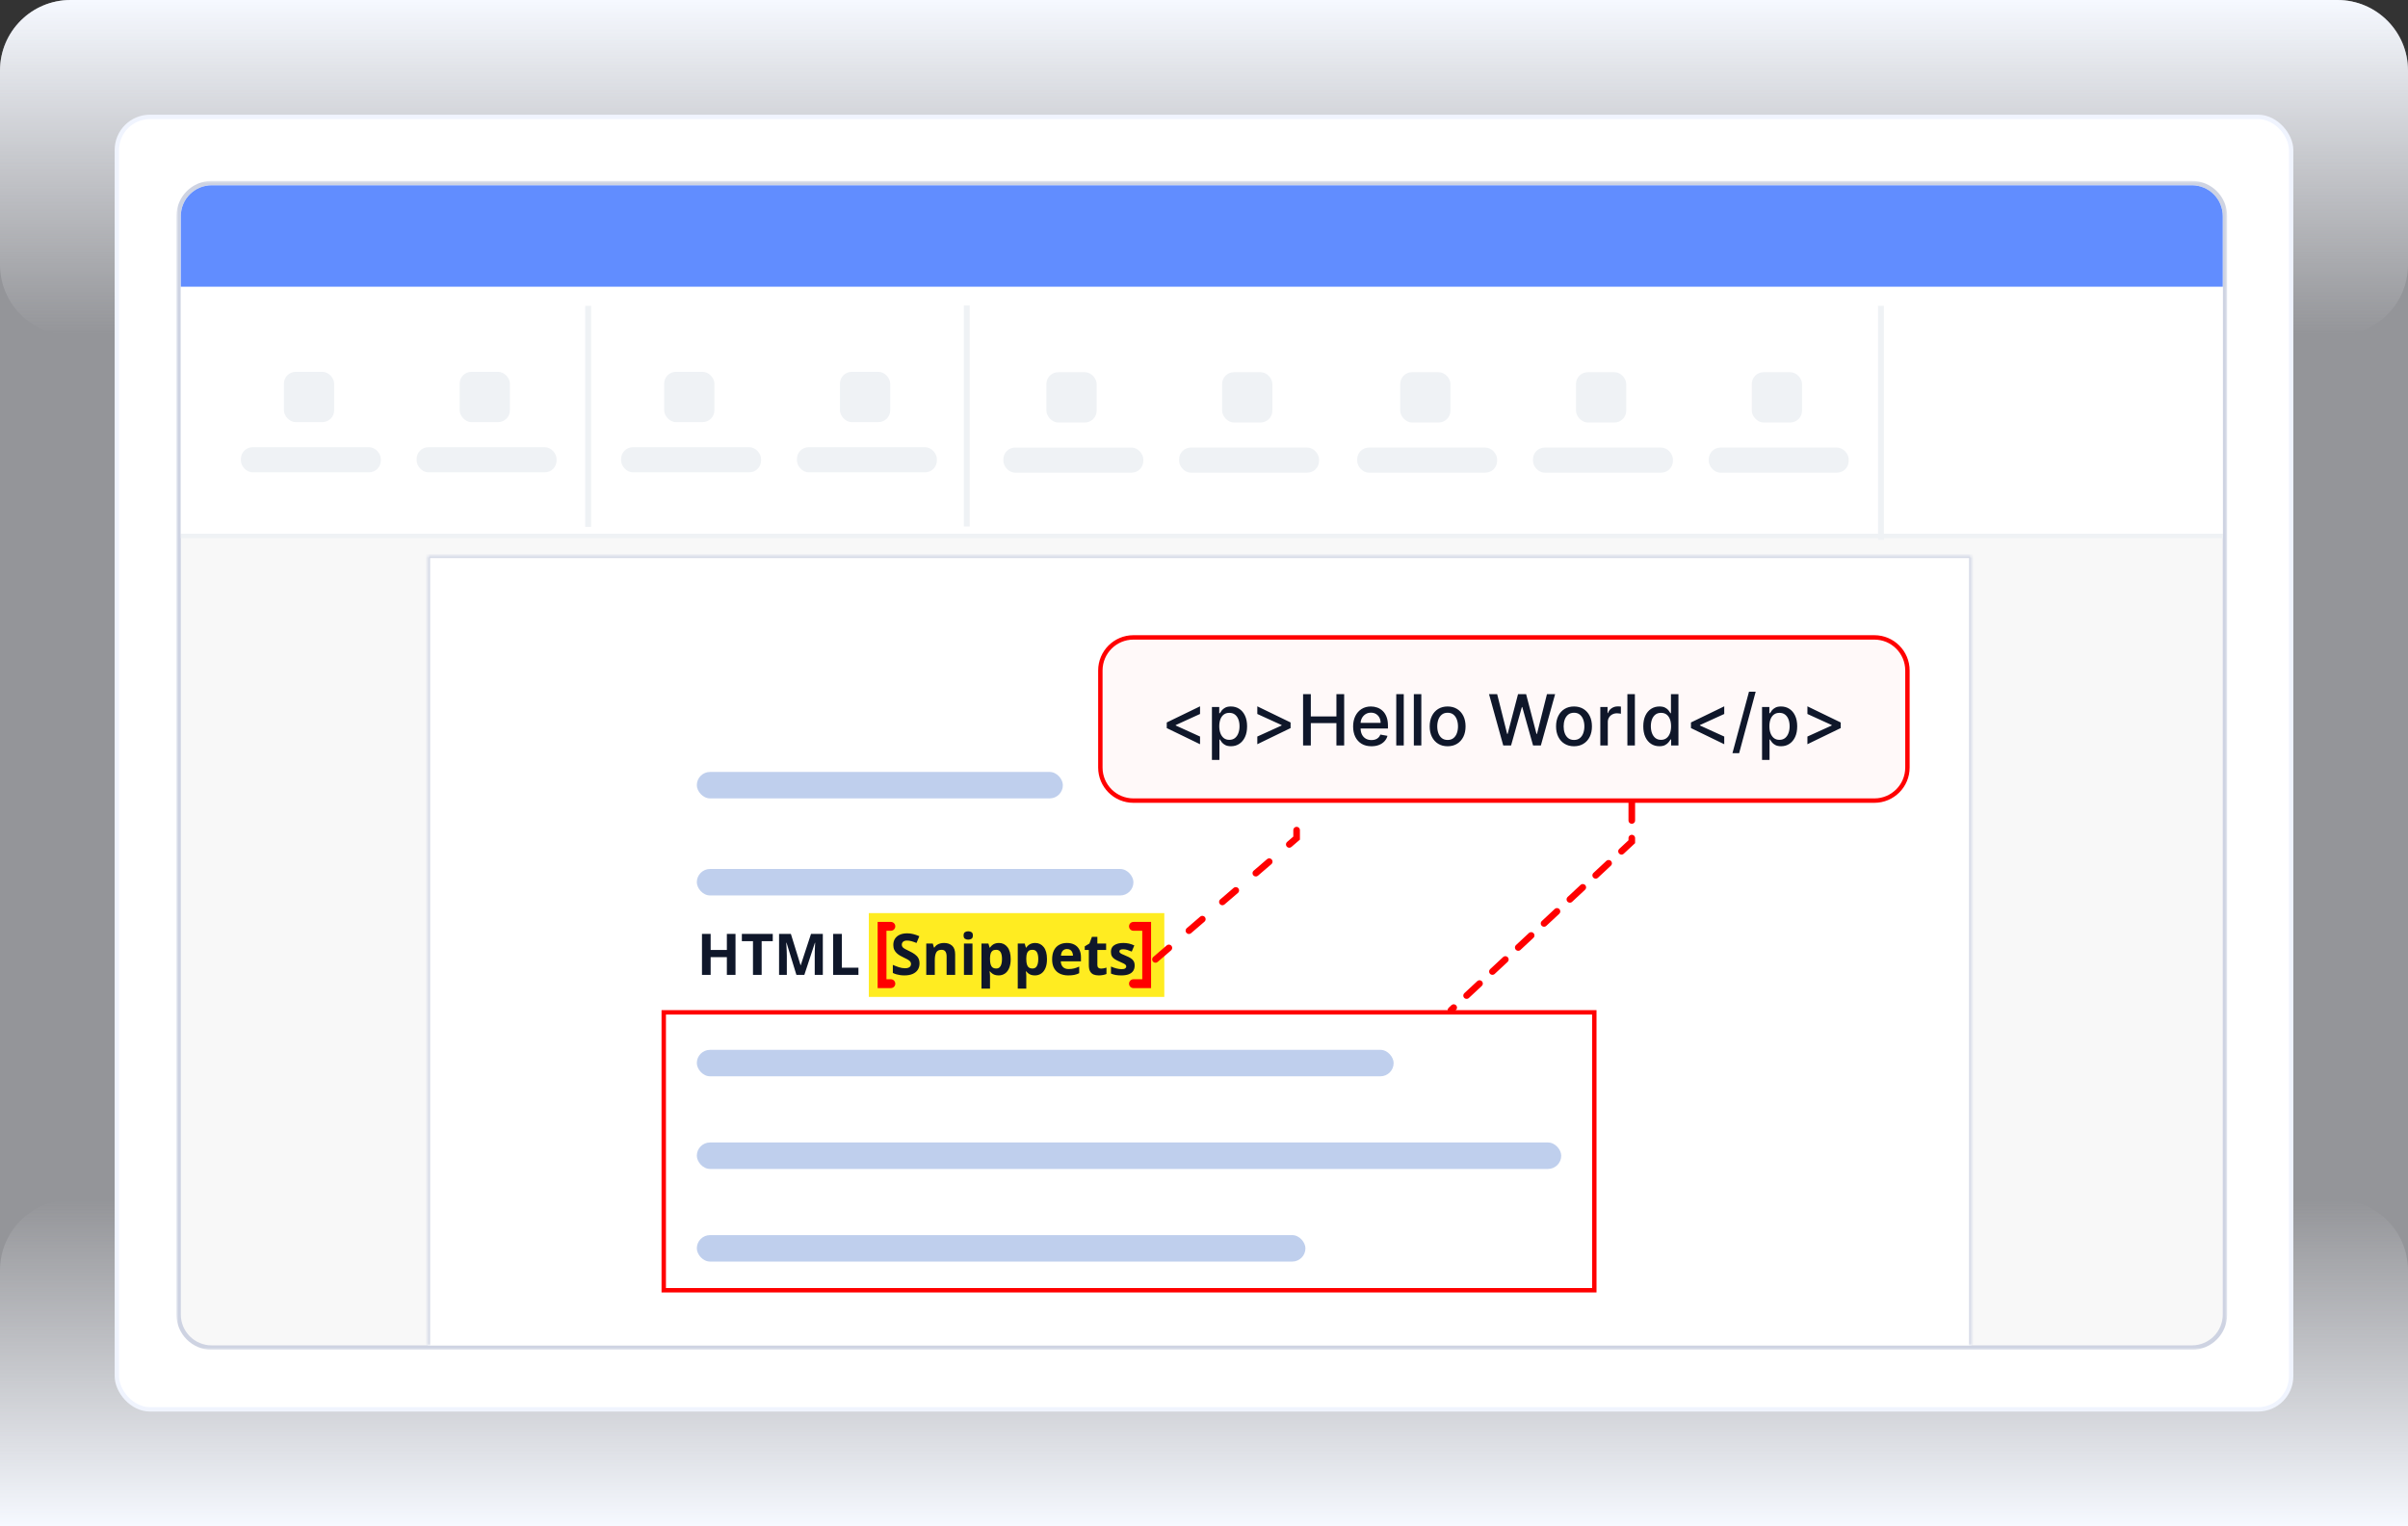
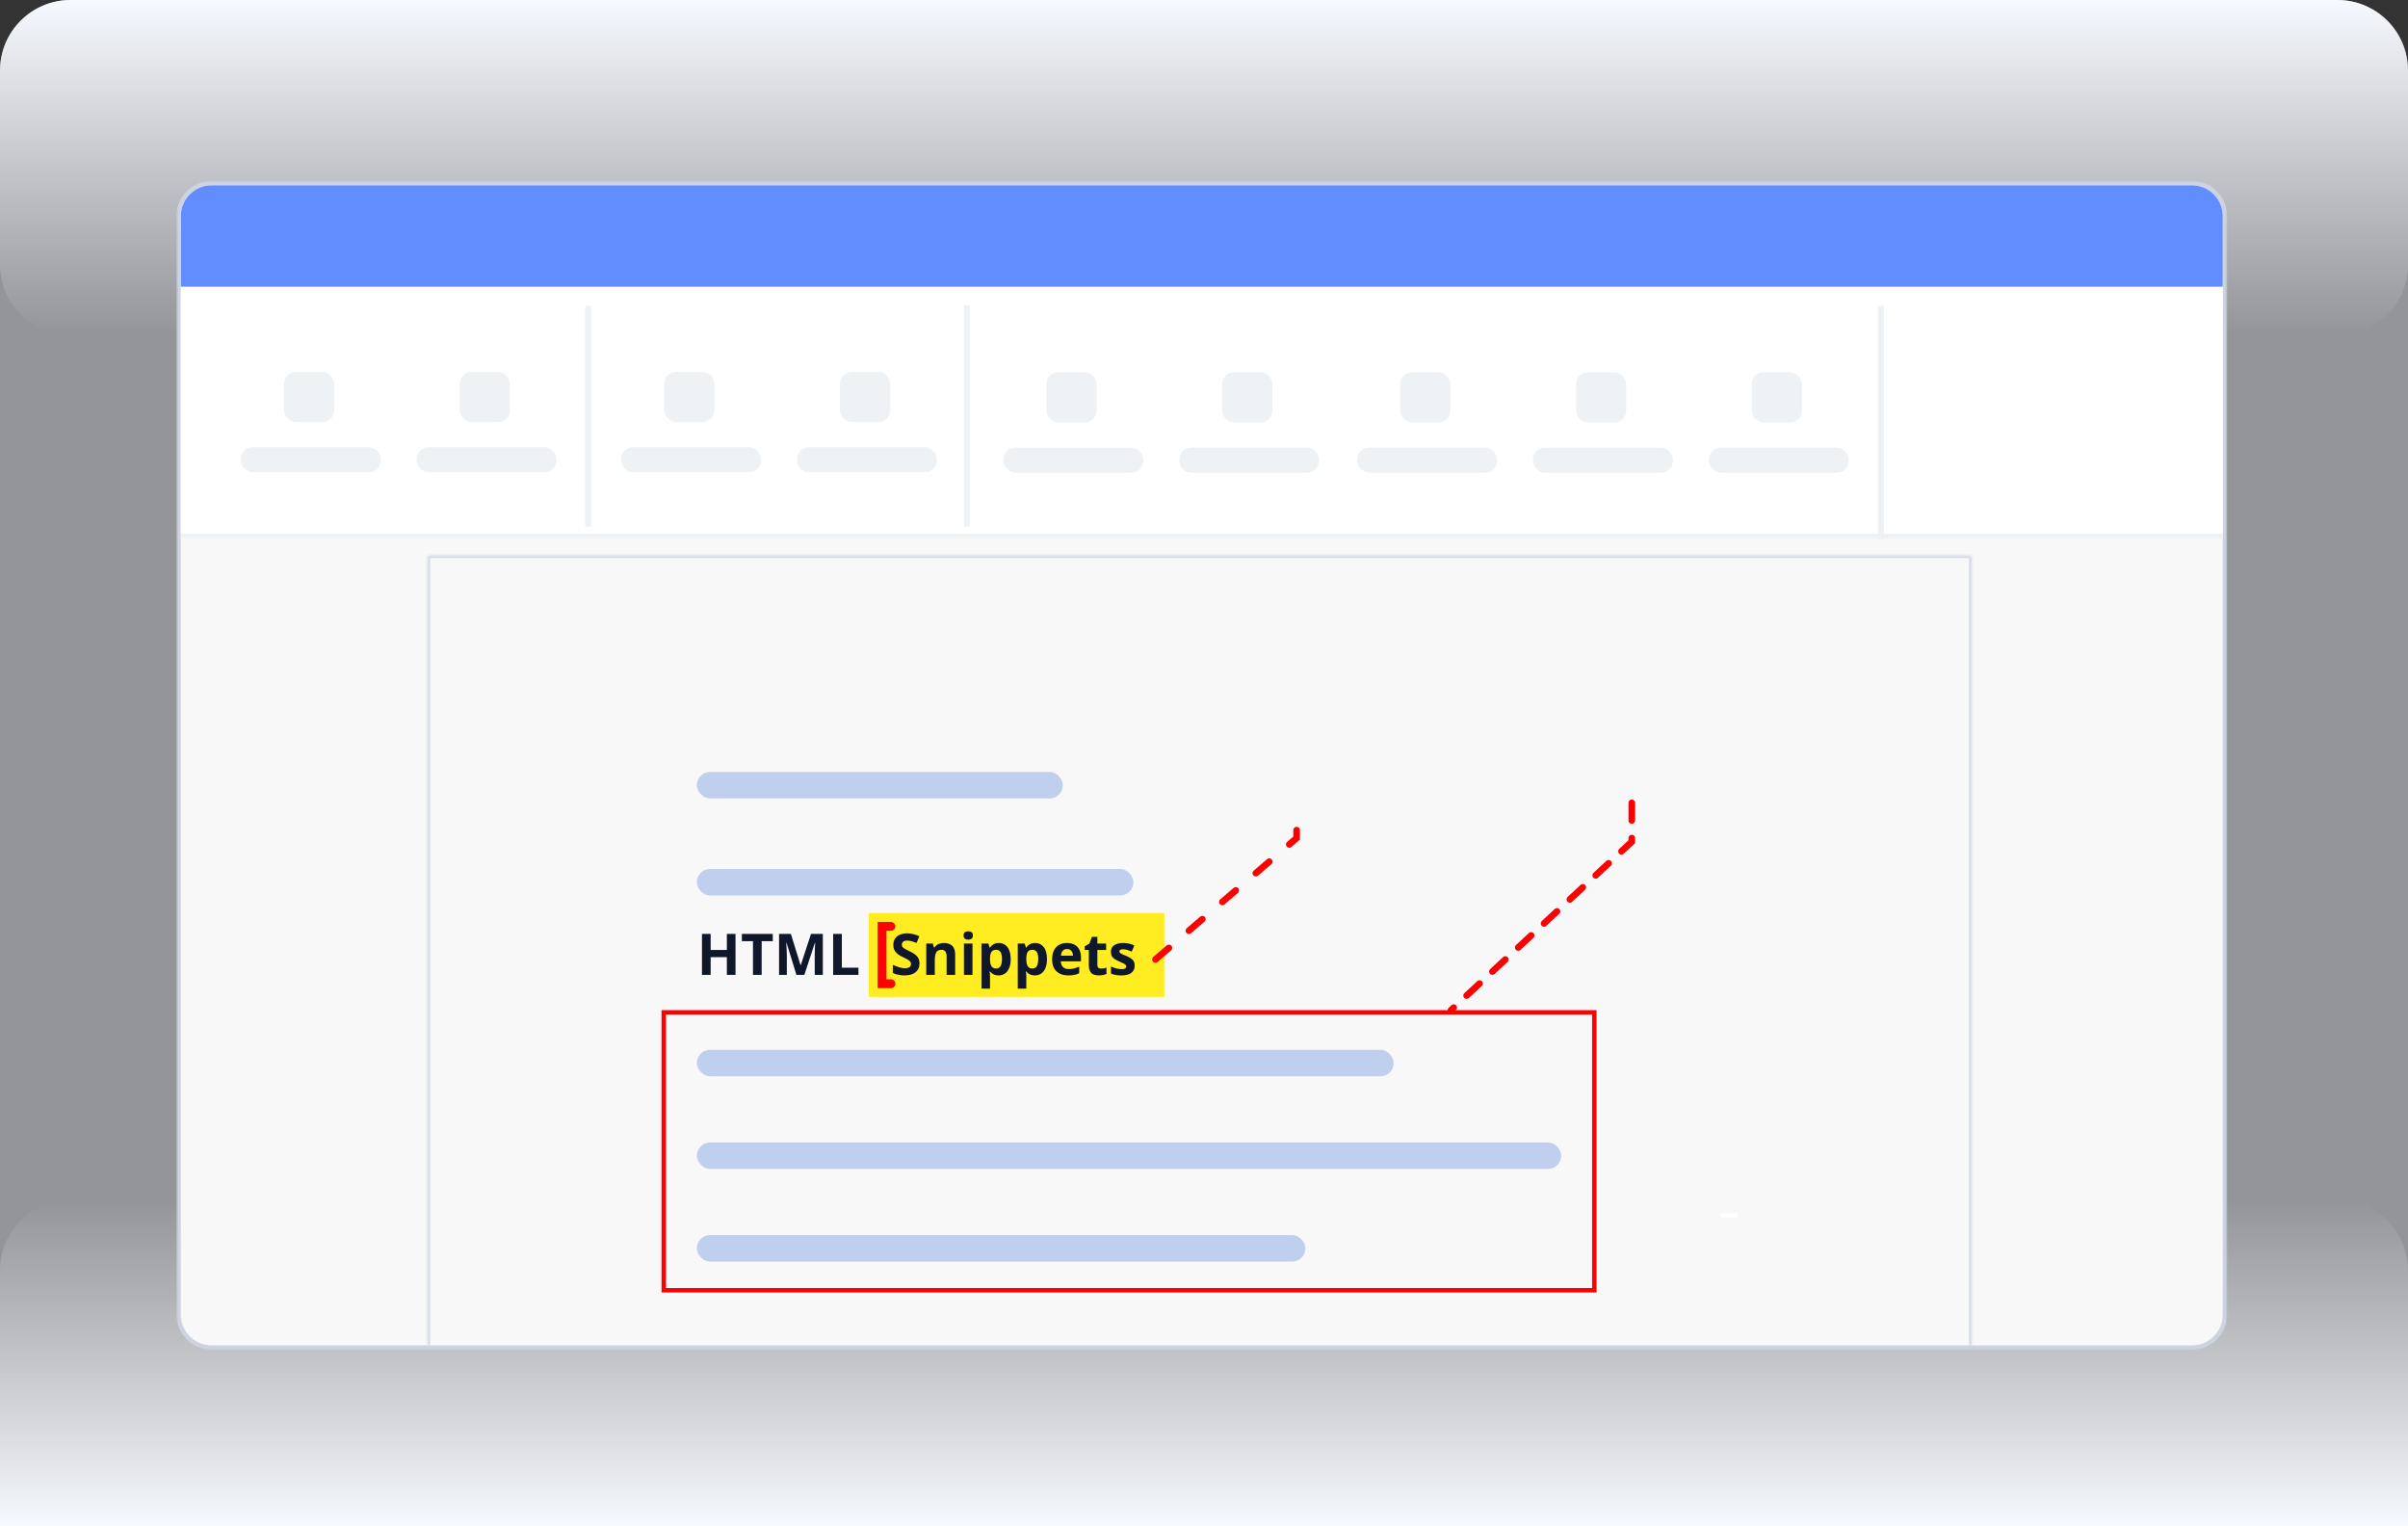
<svg xmlns="http://www.w3.org/2000/svg" width="546" height="346" viewBox="0 0 546 346" fill="none">
  <rect x="0" y="0" width="546" height="346" fill="#333333" stroke="none" />
  <g clip-path="url(#clip0_23347_43904)">
    <path opacity="0.5" d="M0 16C0 7.163 7.163 0 16 0H530C538.837 0 546 7.163 546 16V346H0V16Z" fill="#F6F9FF" />
    <path d="M0 346H546V288C546 279.163 538.837 272 530 272H16C7.163 272 0 279.163 0 288V346Z" fill="url(#paint0_linear_23347_43904)" />
    <path d="M0 16C0 7.163 7.163 0 16 0H530C538.837 0 546 7.163 546 16V60C546 68.837 538.837 76 530 76H16C7.163 76 0 68.837 0 60V16Z" fill="url(#paint1_linear_23347_43904)" />
-     <rect x="26.5" y="26.5" width="493" height="293" rx="7.5" fill="white" stroke="#F0F4FE" />
    <mask id="mask0_23347_43904" style="mask-type:alpha" maskUnits="userSpaceOnUse" x="40" y="41" width="465" height="265">
      <rect x="40.936" y="41.936" width="463.129" height="263.129" fill="#F0F6C2" stroke="#DFE8AB" stroke-width="1.871" />
    </mask>
    <g mask="url(#mask0_23347_43904)">
      <path d="M48 41.5H497C501.142 41.5 504.5 44.858 504.5 49V298C504.5 302.142 501.142 305.5 497 305.5H48C43.858 305.5 40.5 302.142 40.5 298V49C40.5 44.858 43.858 41.5 48 41.5Z" fill="#F8F8F8" stroke="#CED3E2" />
      <mask id="path-7-inside-1_23347_43904" fill="white">
        <path d="M97 126H447V305H97V126Z" />
      </mask>
-       <path d="M97 126H447V305H97V126Z" fill="white" />
      <path d="M97 126V125.5H96.5V126H97ZM447 126H447.5V125.5H447V126ZM97 126.5H447V125.5H97V126.5ZM446.5 126V305H447.5V126H446.5ZM97.5 305V126H96.5V305H97.5Z" fill="#CED3E2" mask="url(#path-7-inside-1_23347_43904)" />
      <rect x="197" y="207" width="67" height="19" fill="#FFEC21" />
      <path d="M166.772 221H164.811V216.995H161.136V221H159.168V211.72H161.136V215.357H164.811V211.72H166.772V221ZM172.701 221H170.733V213.357H168.213V211.72H175.221V213.357H172.701V221ZM180.579 221L178.344 213.719H178.287C178.296 213.893 178.308 214.155 178.325 214.506C178.346 214.853 178.365 215.224 178.382 215.617C178.399 216.011 178.408 216.366 178.408 216.684V221H176.649V211.72H179.328L181.524 218.816H181.562L183.892 211.72H186.571V221H184.736V216.607C184.736 216.315 184.741 215.979 184.749 215.598C184.762 215.217 184.777 214.855 184.793 214.513C184.81 214.166 184.823 213.905 184.832 213.732H184.774L182.381 221H180.579ZM188.913 221V211.72H190.881V219.375H194.645V221H188.913ZM208.496 218.423C208.496 218.973 208.362 219.451 208.096 219.857C207.829 220.264 207.44 220.577 206.928 220.797C206.42 221.017 205.802 221.127 205.074 221.127C204.753 221.127 204.437 221.106 204.128 221.063C203.824 221.021 203.53 220.96 203.246 220.879C202.967 220.795 202.7 220.691 202.446 220.568V218.74C202.886 218.935 203.343 219.111 203.817 219.267C204.291 219.424 204.761 219.502 205.227 219.502C205.548 219.502 205.806 219.46 206.001 219.375C206.2 219.29 206.344 219.174 206.433 219.026C206.521 218.878 206.566 218.708 206.566 218.518C206.566 218.285 206.488 218.086 206.331 217.921C206.174 217.756 205.959 217.602 205.684 217.458C205.413 217.314 205.106 217.16 204.763 216.995C204.547 216.893 204.312 216.77 204.059 216.626C203.805 216.478 203.563 216.299 203.335 216.087C203.106 215.875 202.918 215.619 202.77 215.319C202.626 215.014 202.554 214.65 202.554 214.227C202.554 213.673 202.681 213.199 202.935 212.805C203.189 212.412 203.551 212.111 204.021 211.904C204.494 211.692 205.053 211.586 205.696 211.586C206.179 211.586 206.638 211.644 207.074 211.758C207.514 211.868 207.973 212.029 208.451 212.24L207.816 213.77C207.389 213.597 207.006 213.463 206.667 213.37C206.329 213.273 205.984 213.224 205.633 213.224C205.387 213.224 205.178 213.264 205.004 213.345C204.831 213.421 204.7 213.531 204.611 213.675C204.522 213.814 204.478 213.977 204.478 214.164C204.478 214.384 204.541 214.57 204.668 214.722C204.799 214.87 204.994 215.014 205.252 215.154C205.514 215.293 205.84 215.456 206.229 215.643C206.703 215.867 207.108 216.102 207.442 216.347C207.78 216.588 208.041 216.874 208.223 217.204C208.405 217.53 208.496 217.936 208.496 218.423ZM214.056 213.77C214.814 213.77 215.423 213.977 215.884 214.392C216.346 214.803 216.576 215.463 216.576 216.373V221H214.64V216.855C214.64 216.347 214.547 215.964 214.361 215.706C214.179 215.448 213.891 215.319 213.498 215.319C212.905 215.319 212.501 215.52 212.285 215.922C212.069 216.324 211.961 216.904 211.961 217.661V221H210.025V213.903H211.504L211.765 214.811H211.873C212.025 214.566 212.213 214.367 212.438 214.214C212.666 214.062 212.918 213.95 213.193 213.878C213.472 213.806 213.76 213.77 214.056 213.77ZM220.505 213.903V221H218.569V213.903H220.505ZM219.541 211.123C219.828 211.123 220.076 211.191 220.283 211.326C220.491 211.457 220.594 211.705 220.594 212.069C220.594 212.429 220.491 212.678 220.283 212.818C220.076 212.953 219.828 213.021 219.541 213.021C219.249 213.021 218.999 212.953 218.792 212.818C218.588 212.678 218.487 212.429 218.487 212.069C218.487 211.705 218.588 211.457 218.792 211.326C218.999 211.191 219.249 211.123 219.541 211.123ZM226.491 213.77C227.291 213.77 227.936 214.081 228.427 214.703C228.922 215.325 229.17 216.237 229.17 217.439C229.17 218.243 229.054 218.92 228.821 219.47C228.588 220.016 228.266 220.429 227.856 220.708C227.445 220.987 226.974 221.127 226.44 221.127C226.098 221.127 225.804 221.085 225.558 221C225.313 220.911 225.103 220.799 224.93 220.664C224.756 220.524 224.606 220.376 224.479 220.219H224.377C224.411 220.389 224.437 220.562 224.454 220.74C224.471 220.917 224.479 221.091 224.479 221.26V224.123H222.543V213.903H224.117L224.39 214.824H224.479C224.606 214.633 224.76 214.458 224.942 214.297C225.124 214.136 225.342 214.009 225.596 213.916C225.854 213.819 226.153 213.77 226.491 213.77ZM225.869 215.319C225.531 215.319 225.262 215.389 225.063 215.528C224.864 215.668 224.718 215.877 224.625 216.157C224.536 216.436 224.487 216.789 224.479 217.217V217.426C224.479 217.883 224.521 218.271 224.606 218.588C224.695 218.905 224.841 219.146 225.044 219.312C225.251 219.477 225.535 219.559 225.895 219.559C226.191 219.559 226.434 219.477 226.625 219.312C226.815 219.146 226.957 218.905 227.05 218.588C227.147 218.266 227.196 217.875 227.196 217.414C227.196 216.72 227.088 216.197 226.872 215.846C226.656 215.494 226.322 215.319 225.869 215.319ZM234.718 213.77C235.518 213.77 236.163 214.081 236.654 214.703C237.149 215.325 237.396 216.237 237.396 217.439C237.396 218.243 237.28 218.92 237.047 219.47C236.815 220.016 236.493 220.429 236.083 220.708C235.672 220.987 235.2 221.127 234.667 221.127C234.324 221.127 234.03 221.085 233.785 221C233.539 220.911 233.33 220.799 233.156 220.664C232.983 220.524 232.833 220.376 232.706 220.219H232.604C232.638 220.389 232.663 220.562 232.68 220.74C232.697 220.917 232.706 221.091 232.706 221.26V224.123H230.77V213.903H232.344L232.617 214.824H232.706C232.833 214.633 232.987 214.458 233.169 214.297C233.351 214.136 233.569 214.009 233.823 213.916C234.081 213.819 234.379 213.77 234.718 213.77ZM234.096 215.319C233.757 215.319 233.488 215.389 233.29 215.528C233.091 215.668 232.945 215.877 232.852 216.157C232.763 216.436 232.714 216.789 232.706 217.217V217.426C232.706 217.883 232.748 218.271 232.833 218.588C232.921 218.905 233.067 219.146 233.271 219.312C233.478 219.477 233.761 219.559 234.121 219.559C234.417 219.559 234.661 219.477 234.851 219.312C235.042 219.146 235.183 218.905 235.276 218.588C235.374 218.266 235.422 217.875 235.422 217.414C235.422 216.72 235.314 216.197 235.099 215.846C234.883 215.494 234.549 215.319 234.096 215.319ZM241.922 213.77C242.578 213.77 243.143 213.897 243.617 214.151C244.091 214.401 244.457 214.764 244.715 215.243C244.973 215.721 245.103 216.305 245.103 216.995V217.934H240.526C240.547 218.48 240.71 218.91 241.015 219.223C241.324 219.532 241.751 219.686 242.297 219.686C242.75 219.686 243.164 219.639 243.541 219.546C243.918 219.453 244.305 219.314 244.703 219.127V220.625C244.351 220.799 243.983 220.926 243.598 221.006C243.217 221.087 242.754 221.127 242.208 221.127C241.497 221.127 240.867 220.996 240.316 220.733C239.771 220.471 239.341 220.071 239.028 219.534C238.719 218.996 238.564 218.319 238.564 217.502C238.564 216.673 238.704 215.983 238.983 215.433C239.267 214.879 239.66 214.464 240.164 214.189C240.668 213.91 241.254 213.77 241.922 213.77ZM241.935 215.147C241.558 215.147 241.245 215.268 240.996 215.509C240.75 215.75 240.608 216.129 240.57 216.646H243.287C243.283 216.358 243.23 216.102 243.128 215.877C243.031 215.653 242.883 215.475 242.684 215.344C242.489 215.213 242.24 215.147 241.935 215.147ZM249.667 219.584C249.878 219.584 250.083 219.563 250.282 219.521C250.485 219.479 250.686 219.426 250.885 219.362V220.803C250.678 220.896 250.42 220.972 250.111 221.032C249.806 221.095 249.472 221.127 249.108 221.127C248.685 221.127 248.304 221.059 247.965 220.924C247.631 220.784 247.367 220.545 247.172 220.207C246.981 219.864 246.886 219.388 246.886 218.778V215.357H245.959V214.538L247.026 213.891L247.584 212.393H248.822V213.903H250.809V215.357H248.822V218.778C248.822 219.049 248.898 219.252 249.051 219.388C249.207 219.519 249.413 219.584 249.667 219.584ZM257.277 218.893C257.277 219.375 257.163 219.783 256.935 220.118C256.71 220.448 256.374 220.7 255.925 220.873C255.477 221.042 254.918 221.127 254.25 221.127C253.754 221.127 253.329 221.095 252.974 221.032C252.622 220.968 252.267 220.862 251.907 220.714V219.115C252.292 219.288 252.705 219.432 253.145 219.546C253.589 219.656 253.979 219.711 254.313 219.711C254.69 219.711 254.958 219.656 255.119 219.546C255.284 219.432 255.367 219.284 255.367 219.102C255.367 218.984 255.333 218.878 255.265 218.785C255.202 218.687 255.062 218.579 254.846 218.461C254.63 218.338 254.292 218.18 253.831 217.985C253.386 217.799 253.02 217.61 252.732 217.42C252.449 217.229 252.237 217.005 252.098 216.747C251.962 216.485 251.895 216.153 251.895 215.75C251.895 215.095 252.148 214.602 252.656 214.271C253.168 213.937 253.852 213.77 254.707 213.77C255.147 213.77 255.566 213.814 255.963 213.903C256.365 213.992 256.778 214.134 257.201 214.329L256.617 215.725C256.266 215.573 255.934 215.448 255.621 215.351C255.312 215.253 254.996 215.205 254.675 215.205C254.391 215.205 254.178 215.243 254.034 215.319C253.89 215.395 253.818 215.511 253.818 215.668C253.818 215.782 253.854 215.884 253.926 215.973C254.002 216.062 254.146 216.161 254.357 216.271C254.573 216.377 254.889 216.514 255.303 216.684C255.705 216.849 256.054 217.022 256.351 217.204C256.647 217.382 256.875 217.604 257.036 217.871C257.197 218.133 257.277 218.474 257.277 218.893Z" fill="#0F172A" />
      <rect x="158" y="175" width="83" height="6" rx="3" fill="#BFCFED" />
      <rect x="158" y="197" width="99" height="6" rx="3" fill="#BFCFED" />
      <rect x="158" y="238" width="158" height="6" rx="3" fill="#BFCFED" />
      <rect x="158" y="259" width="196" height="6" rx="3" fill="#BFCFED" />
      <rect x="158" y="280" width="138" height="6" rx="3" fill="#BFCFED" />
      <rect x="150.5" y="229.5" width="211" height="63" stroke="#FF0000" />
      <path d="M370 182V190.813L329 229" stroke="#FF0000" stroke-width="1.5" stroke-linecap="round" stroke-dasharray="4 4" />
      <path d="M262 217.5L294 190V183" stroke="#FF0000" stroke-width="1.5" stroke-miterlimit="16" stroke-linecap="round" stroke-dasharray="4 6" />
      <path d="M202 210H200V223H202" stroke="#FF0000" stroke-width="2" stroke-linecap="round" />
-       <path d="M257 210H260V223H257" stroke="#FF0000" stroke-width="2" stroke-linecap="round" />
-       <path d="M257 144.5H425C429.142 144.5 432.5 147.858 432.5 152V174C432.5 178.142 429.142 181.5 425 181.5H257C252.858 181.5 249.5 178.142 249.5 174V152C249.5 147.858 252.858 144.5 257 144.5Z" fill="#FFF9F9" stroke="#FF0000" />
-       <path d="M264.557 165.057V163.784L272.102 160.125V161.858L266.534 164.398L266.585 164.295V164.54L266.534 164.443L272.102 166.977V168.716L264.557 165.057ZM274.798 172.273V160.273H276.457V161.688H276.599C276.698 161.506 276.84 161.295 277.026 161.057C277.211 160.818 277.469 160.61 277.798 160.432C278.128 160.25 278.563 160.159 279.105 160.159C279.81 160.159 280.438 160.337 280.991 160.693C281.545 161.049 281.978 161.562 282.293 162.233C282.611 162.903 282.77 163.71 282.77 164.653C282.77 165.597 282.613 166.405 282.298 167.08C281.984 167.75 281.552 168.267 281.003 168.631C280.454 168.991 279.827 169.17 279.122 169.17C278.592 169.17 278.158 169.081 277.821 168.903C277.488 168.725 277.226 168.517 277.037 168.278C276.848 168.04 276.702 167.828 276.599 167.642H276.497V172.273H274.798ZM276.463 164.636C276.463 165.25 276.552 165.788 276.73 166.25C276.908 166.712 277.166 167.074 277.503 167.335C277.84 167.593 278.253 167.722 278.741 167.722C279.249 167.722 279.673 167.587 280.014 167.318C280.355 167.045 280.613 166.676 280.787 166.21C280.965 165.744 281.054 165.22 281.054 164.636C281.054 164.061 280.967 163.544 280.793 163.085C280.622 162.627 280.365 162.265 280.02 162C279.679 161.735 279.253 161.602 278.741 161.602C278.249 161.602 277.832 161.729 277.491 161.983C277.154 162.237 276.899 162.591 276.724 163.045C276.55 163.5 276.463 164.03 276.463 164.636ZM292.634 165.057L285.088 168.716V166.977L290.656 164.443L290.599 164.54V164.295L290.656 164.398L285.088 161.858V160.125L292.634 163.784V165.057ZM295.466 169V157.364H297.222V162.42H303.023V157.364H304.784V169H303.023V163.926H297.222V169H295.466ZM310.966 169.176C310.106 169.176 309.366 168.992 308.744 168.625C308.127 168.254 307.65 167.733 307.312 167.062C306.979 166.388 306.812 165.598 306.812 164.693C306.812 163.799 306.979 163.011 307.312 162.33C307.65 161.648 308.119 161.116 308.722 160.733C309.328 160.35 310.036 160.159 310.847 160.159C311.339 160.159 311.816 160.241 312.278 160.403C312.741 160.566 313.155 160.822 313.523 161.17C313.89 161.519 314.18 161.972 314.392 162.528C314.604 163.081 314.71 163.754 314.71 164.545V165.148H307.773V163.875H313.045C313.045 163.428 312.955 163.032 312.773 162.688C312.591 162.339 312.335 162.064 312.006 161.864C311.68 161.663 311.297 161.562 310.858 161.562C310.381 161.562 309.964 161.68 309.608 161.915C309.256 162.146 308.983 162.449 308.79 162.824C308.6 163.195 308.506 163.598 308.506 164.034V165.028C308.506 165.612 308.608 166.108 308.812 166.517C309.021 166.926 309.311 167.239 309.682 167.455C310.053 167.667 310.487 167.773 310.983 167.773C311.305 167.773 311.598 167.727 311.864 167.636C312.129 167.542 312.358 167.402 312.551 167.216C312.744 167.03 312.892 166.801 312.994 166.528L314.602 166.818C314.473 167.292 314.242 167.706 313.909 168.062C313.58 168.415 313.165 168.689 312.665 168.886C312.169 169.08 311.602 169.176 310.966 169.176ZM318.294 157.364V169H316.595V157.364H318.294ZM322.278 157.364V169H320.58V157.364H322.278ZM328.24 169.176C327.422 169.176 326.708 168.989 326.098 168.614C325.488 168.239 325.015 167.714 324.678 167.04C324.34 166.366 324.172 165.578 324.172 164.676C324.172 163.771 324.34 162.979 324.678 162.301C325.015 161.623 325.488 161.097 326.098 160.722C326.708 160.347 327.422 160.159 328.24 160.159C329.058 160.159 329.772 160.347 330.382 160.722C330.992 161.097 331.465 161.623 331.803 162.301C332.14 162.979 332.308 163.771 332.308 164.676C332.308 165.578 332.14 166.366 331.803 167.04C331.465 167.714 330.992 168.239 330.382 168.614C329.772 168.989 329.058 169.176 328.24 169.176ZM328.246 167.75C328.776 167.75 329.215 167.61 329.564 167.33C329.912 167.049 330.17 166.676 330.337 166.21C330.507 165.744 330.592 165.231 330.592 164.67C330.592 164.114 330.507 163.602 330.337 163.136C330.17 162.667 329.912 162.29 329.564 162.006C329.215 161.722 328.776 161.58 328.246 161.58C327.712 161.58 327.268 161.722 326.916 162.006C326.568 162.29 326.308 162.667 326.138 163.136C325.971 163.602 325.888 164.114 325.888 164.67C325.888 165.231 325.971 165.744 326.138 166.21C326.308 166.676 326.568 167.049 326.916 167.33C327.268 167.61 327.712 167.75 328.246 167.75ZM340.854 169L337.626 157.364H339.473L341.74 166.375H341.848L344.206 157.364H346.036L348.393 166.381H348.501L350.763 157.364H352.615L349.382 169H347.615L345.166 160.284H345.075L342.626 169H340.854ZM356.896 169.176C356.078 169.176 355.364 168.989 354.754 168.614C354.144 168.239 353.671 167.714 353.334 167.04C352.997 166.366 352.828 165.578 352.828 164.676C352.828 163.771 352.997 162.979 353.334 162.301C353.671 161.623 354.144 161.097 354.754 160.722C355.364 160.347 356.078 160.159 356.896 160.159C357.714 160.159 358.429 160.347 359.038 160.722C359.648 161.097 360.122 161.623 360.459 162.301C360.796 162.979 360.964 163.771 360.964 164.676C360.964 165.578 360.796 166.366 360.459 167.04C360.122 167.714 359.648 168.239 359.038 168.614C358.429 168.989 357.714 169.176 356.896 169.176ZM356.902 167.75C357.432 167.75 357.872 167.61 358.22 167.33C358.569 167.049 358.826 166.676 358.993 166.21C359.163 165.744 359.249 165.231 359.249 164.67C359.249 164.114 359.163 163.602 358.993 163.136C358.826 162.667 358.569 162.29 358.22 162.006C357.872 161.722 357.432 161.58 356.902 161.58C356.368 161.58 355.925 161.722 355.572 162.006C355.224 162.29 354.964 162.667 354.794 163.136C354.627 163.602 354.544 164.114 354.544 164.67C354.544 165.231 354.627 165.744 354.794 166.21C354.964 166.676 355.224 167.049 355.572 167.33C355.925 167.61 356.368 167.75 356.902 167.75ZM362.861 169V160.273H364.503V161.659H364.594C364.753 161.189 365.033 160.82 365.435 160.551C365.84 160.278 366.298 160.142 366.81 160.142C366.916 160.142 367.041 160.146 367.185 160.153C367.332 160.161 367.448 160.17 367.531 160.182V161.807C367.463 161.788 367.342 161.767 367.168 161.744C366.993 161.718 366.819 161.705 366.645 161.705C366.243 161.705 365.885 161.79 365.571 161.96C365.26 162.127 365.014 162.36 364.832 162.659C364.651 162.955 364.56 163.292 364.56 163.67V169H362.861ZM370.7 157.364V169H369.001V157.364H370.7ZM376.253 169.17C375.548 169.17 374.92 168.991 374.366 168.631C373.817 168.267 373.385 167.75 373.071 167.08C372.76 166.405 372.605 165.597 372.605 164.653C372.605 163.71 372.762 162.903 373.077 162.233C373.395 161.562 373.83 161.049 374.384 160.693C374.937 160.337 375.563 160.159 376.264 160.159C376.806 160.159 377.241 160.25 377.571 160.432C377.904 160.61 378.162 160.818 378.344 161.057C378.529 161.295 378.673 161.506 378.776 161.688H378.878V157.364H380.577V169H378.918V167.642H378.776C378.673 167.828 378.526 168.04 378.332 168.278C378.143 168.517 377.882 168.725 377.548 168.903C377.215 169.081 376.783 169.17 376.253 169.17ZM376.628 167.722C377.116 167.722 377.529 167.593 377.866 167.335C378.207 167.074 378.465 166.712 378.639 166.25C378.817 165.788 378.906 165.25 378.906 164.636C378.906 164.03 378.819 163.5 378.645 163.045C378.471 162.591 378.215 162.237 377.878 161.983C377.541 161.729 377.124 161.602 376.628 161.602C376.116 161.602 375.69 161.735 375.349 162C375.009 162.265 374.751 162.627 374.577 163.085C374.406 163.544 374.321 164.061 374.321 164.636C374.321 165.22 374.408 165.744 374.582 166.21C374.757 166.676 375.014 167.045 375.355 167.318C375.7 167.587 376.124 167.722 376.628 167.722ZM383.416 165.057V163.784L390.962 160.125V161.858L385.393 164.398L385.445 164.295V164.54L385.393 164.443L390.962 166.977V168.716L383.416 165.057ZM398.089 156.818L394.339 170.75H392.822L396.572 156.818H398.089ZM399.533 172.273V160.273H401.192V161.688H401.334C401.432 161.506 401.574 161.295 401.76 161.057C401.946 160.818 402.203 160.61 402.533 160.432C402.862 160.25 403.298 160.159 403.839 160.159C404.544 160.159 405.173 160.337 405.726 160.693C406.279 161.049 406.713 161.562 407.027 162.233C407.345 162.903 407.504 163.71 407.504 164.653C407.504 165.597 407.347 166.405 407.033 167.08C406.718 167.75 406.286 168.267 405.737 168.631C405.188 168.991 404.561 169.17 403.857 169.17C403.326 169.17 402.893 169.081 402.555 168.903C402.222 168.725 401.961 168.517 401.771 168.278C401.582 168.04 401.436 167.828 401.334 167.642H401.232V172.273H399.533ZM401.197 164.636C401.197 165.25 401.286 165.788 401.464 166.25C401.643 166.712 401.9 167.074 402.237 167.335C402.574 167.593 402.987 167.722 403.476 167.722C403.983 167.722 404.408 167.587 404.749 167.318C405.089 167.045 405.347 166.676 405.521 166.21C405.699 165.744 405.788 165.22 405.788 164.636C405.788 164.061 405.701 163.544 405.527 163.085C405.357 162.627 405.099 162.265 404.754 162C404.413 161.735 403.987 161.602 403.476 161.602C402.983 161.602 402.567 161.729 402.226 161.983C401.889 162.237 401.633 162.591 401.459 163.045C401.285 163.5 401.197 164.03 401.197 164.636ZM417.368 165.057L409.822 168.716V166.977L415.391 164.443L415.334 164.54V164.295L415.391 164.398L409.822 161.858V160.125L417.368 163.784V165.057Z" fill="#0F172A" />
      <path d="M41 49C41 45.134 44.134 42 48 42H497C500.866 42 504 45.134 504 49V121H41V49Z" fill="white" />
      <path d="M41 49C41 45.134 44.134 42 48 42H497C500.866 42 504 45.134 504 49V65H41V49Z" fill="#618DFF" />
      <path d="M133.359 69.331V119.44" stroke="#EFF2F5" stroke-width="1.33" />
      <path d="M219.215 69.249V119.357" stroke="#EFF2F5" stroke-width="1.33" />
      <path d="M426.498 69.331V122.387" stroke="#EFF2F5" stroke-width="1.33" />
      <rect x="64.379" y="84.298" width="11.388" height="11.388" rx="2.659" fill="#EFF2F5" />
      <rect x="54.623" y="101.379" width="31.724" height="5.694" rx="2.659" fill="#EFF2F5" />
      <rect x="237.27" y="84.381" width="11.388" height="11.388" rx="2.659" fill="#EFF2F5" />
      <rect x="227.512" y="101.462" width="31.724" height="5.694" rx="2.659" fill="#EFF2F5" />
      <rect x="150.596" y="84.298" width="11.388" height="11.388" rx="2.659" fill="#EFF2F5" />
      <rect x="140.838" y="101.379" width="31.724" height="5.694" rx="2.659" fill="#EFF2F5" />
      <rect x="317.492" y="84.38" width="11.388" height="11.388" rx="2.659" fill="#EFF2F5" />
      <rect x="307.734" y="101.461" width="31.724" height="5.694" rx="2.659" fill="#EFF2F5" />
      <rect x="104.23" y="84.299" width="11.388" height="11.388" rx="2.659" fill="#EFF2F5" />
      <rect x="94.473" y="101.38" width="31.724" height="5.694" rx="2.659" fill="#EFF2F5" />
      <rect x="277.115" y="84.38" width="11.388" height="11.388" rx="2.659" fill="#EFF2F5" />
      <rect x="267.359" y="101.461" width="31.724" height="5.694" rx="2.659" fill="#EFF2F5" />
      <rect x="190.461" y="84.298" width="11.388" height="11.388" rx="2.659" fill="#EFF2F5" />
      <rect x="180.703" y="101.379" width="31.724" height="5.694" rx="2.659" fill="#EFF2F5" />
      <rect x="357.352" y="84.38" width="11.388" height="11.388" rx="2.659" fill="#EFF2F5" />
      <rect x="347.594" y="101.461" width="31.724" height="5.694" rx="2.659" fill="#EFF2F5" />
      <rect x="397.211" y="84.38" width="11.388" height="11.388" rx="2.659" fill="#EFF2F5" />
      <rect x="387.455" y="101.461" width="31.724" height="5.694" rx="2.659" fill="#EFF2F5" />
      <path fill-rule="evenodd" clip-rule="evenodd" d="M41 122V121H504V122H41Z" fill="#EFF2F5" />
    </g>
    <rect x="390" y="275" width="4" height="1" fill="white" />
  </g>
  <defs>
    <linearGradient id="paint0_linear_23347_43904" x1="252.16" y1="346" x2="252.16" y2="272" gradientUnits="userSpaceOnUse">
      <stop stop-color="#F6F9FF" />
      <stop offset="1" stop-color="#F3F4F8" stop-opacity="0" />
    </linearGradient>
    <linearGradient id="paint1_linear_23347_43904" x1="252.16" y1="0" x2="252.16" y2="76" gradientUnits="userSpaceOnUse">
      <stop stop-color="#F6F9FF" />
      <stop offset="1" stop-color="#F3F4F8" stop-opacity="0" />
    </linearGradient>
    <clipPath id="clip0_23347_43904">
      <rect width="546" height="346" fill="white" />
    </clipPath>
  </defs>
</svg>